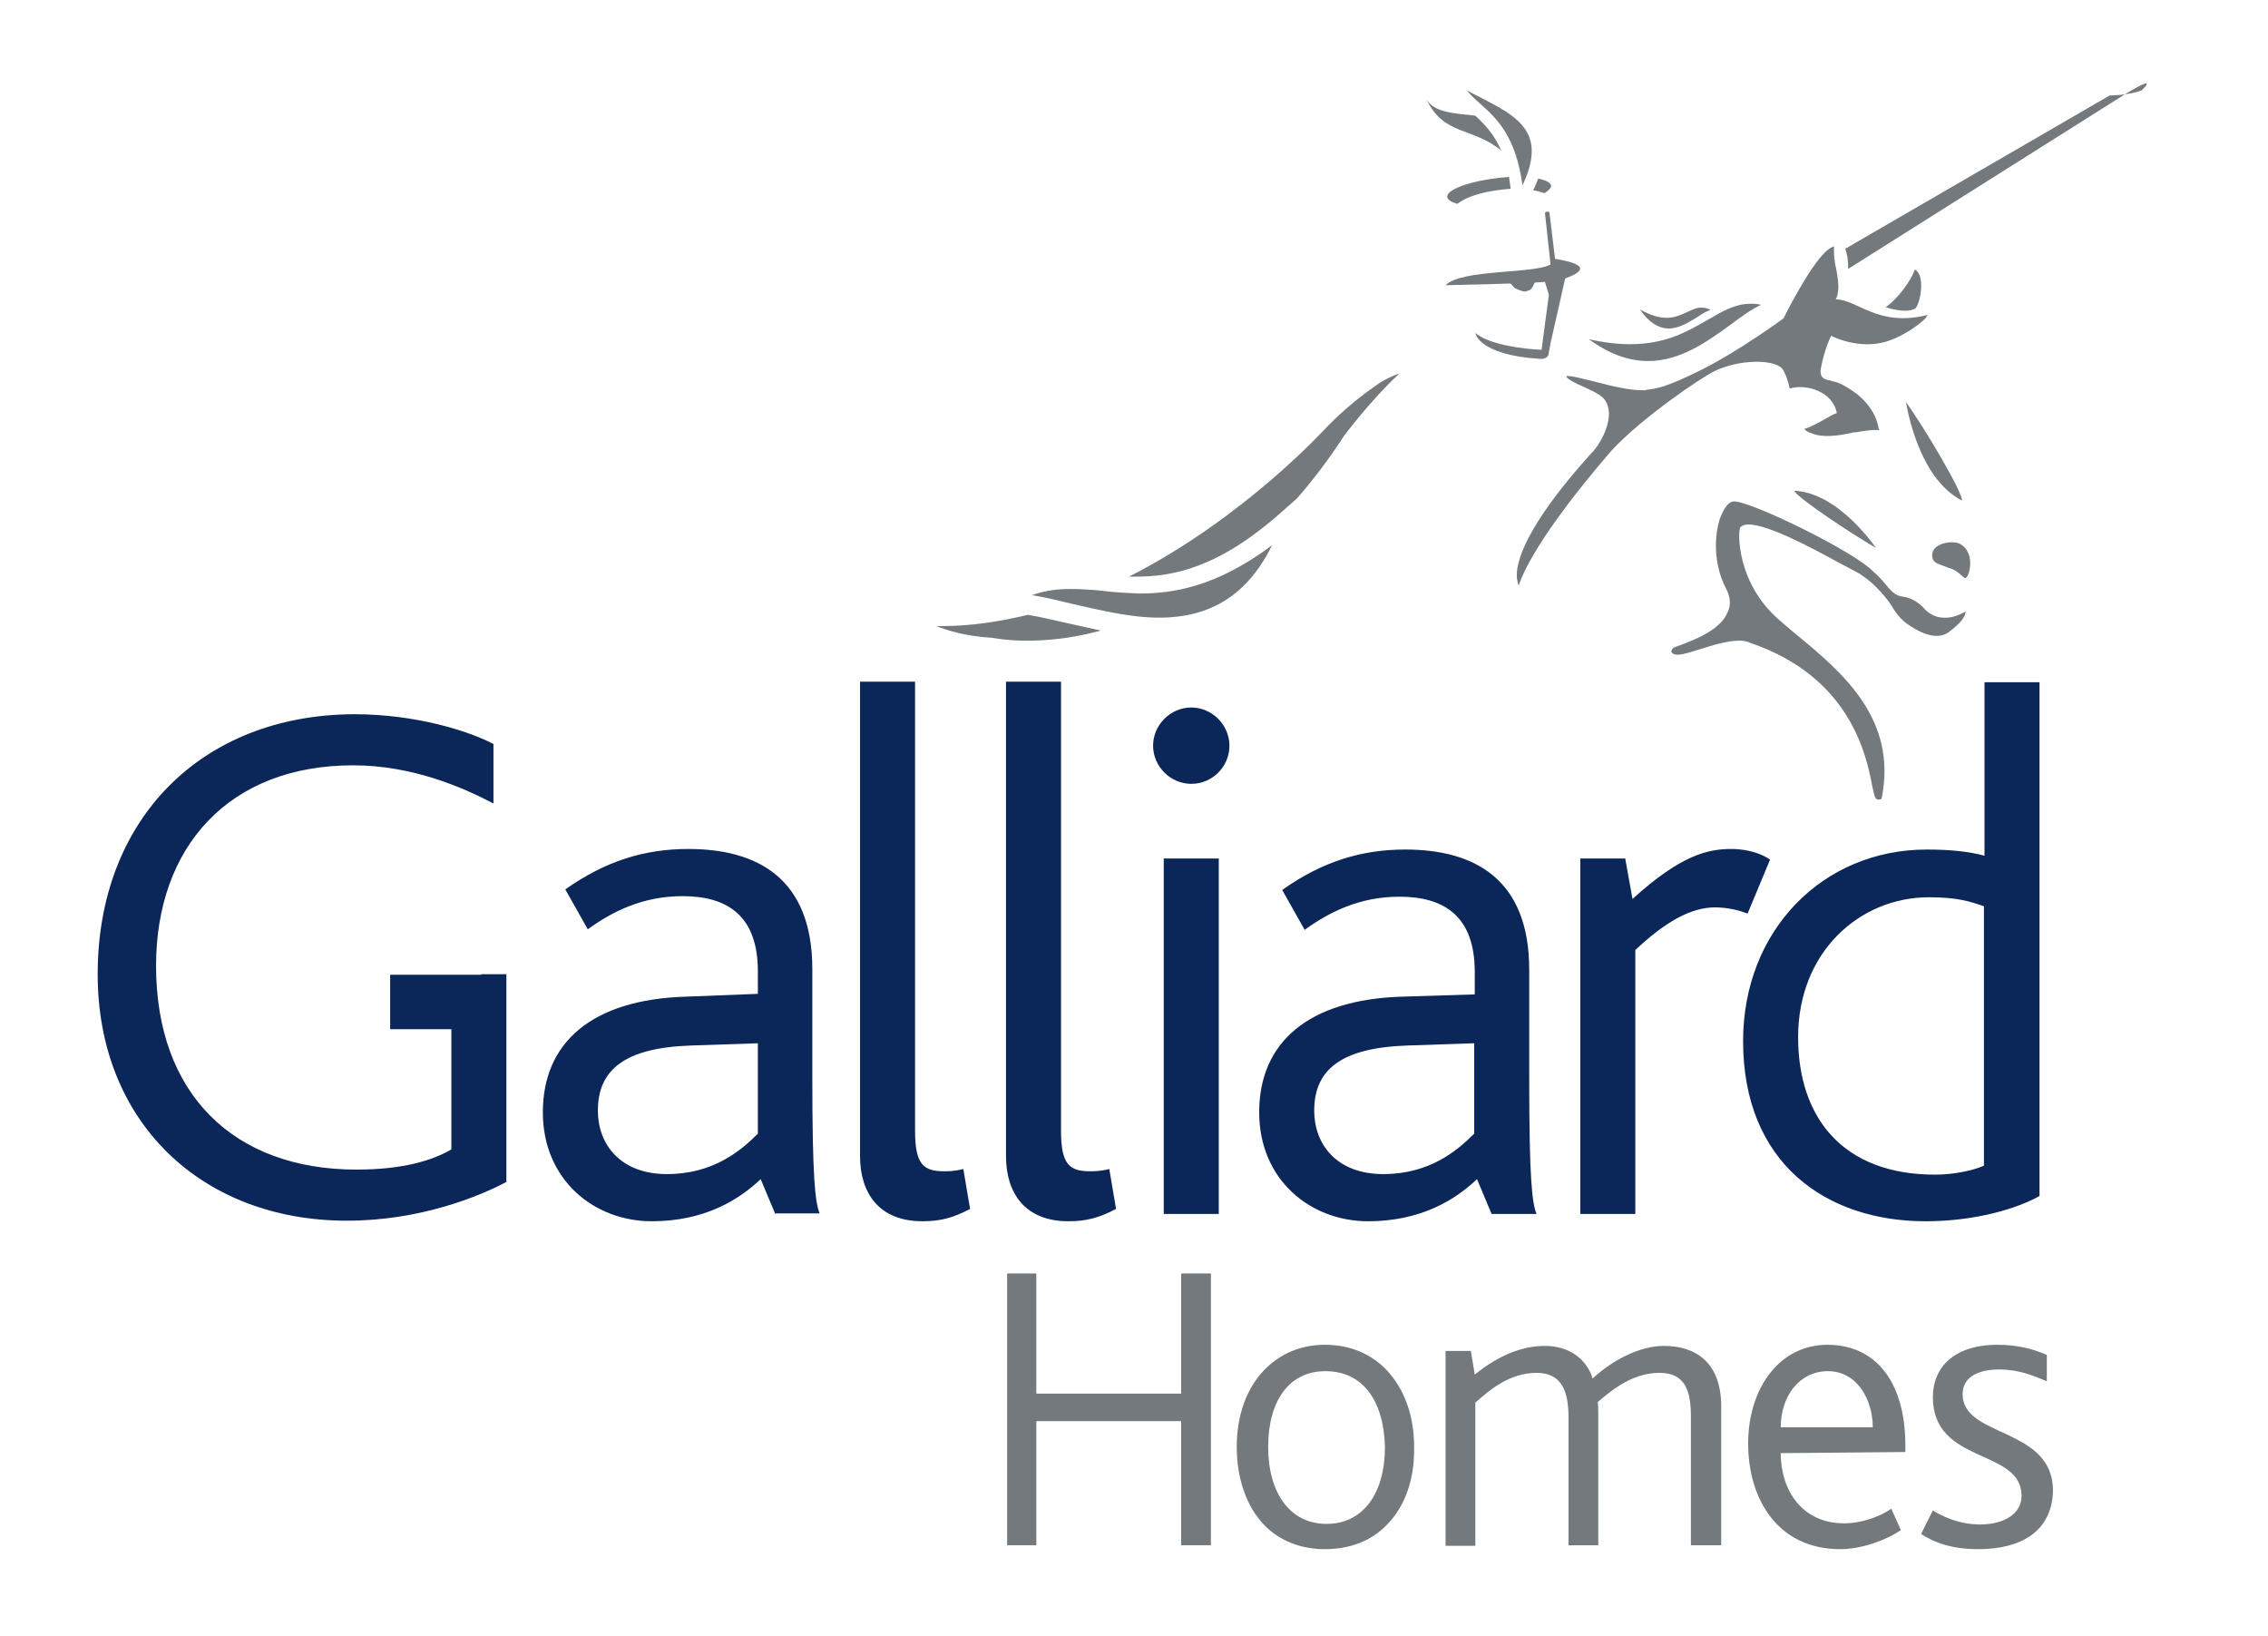
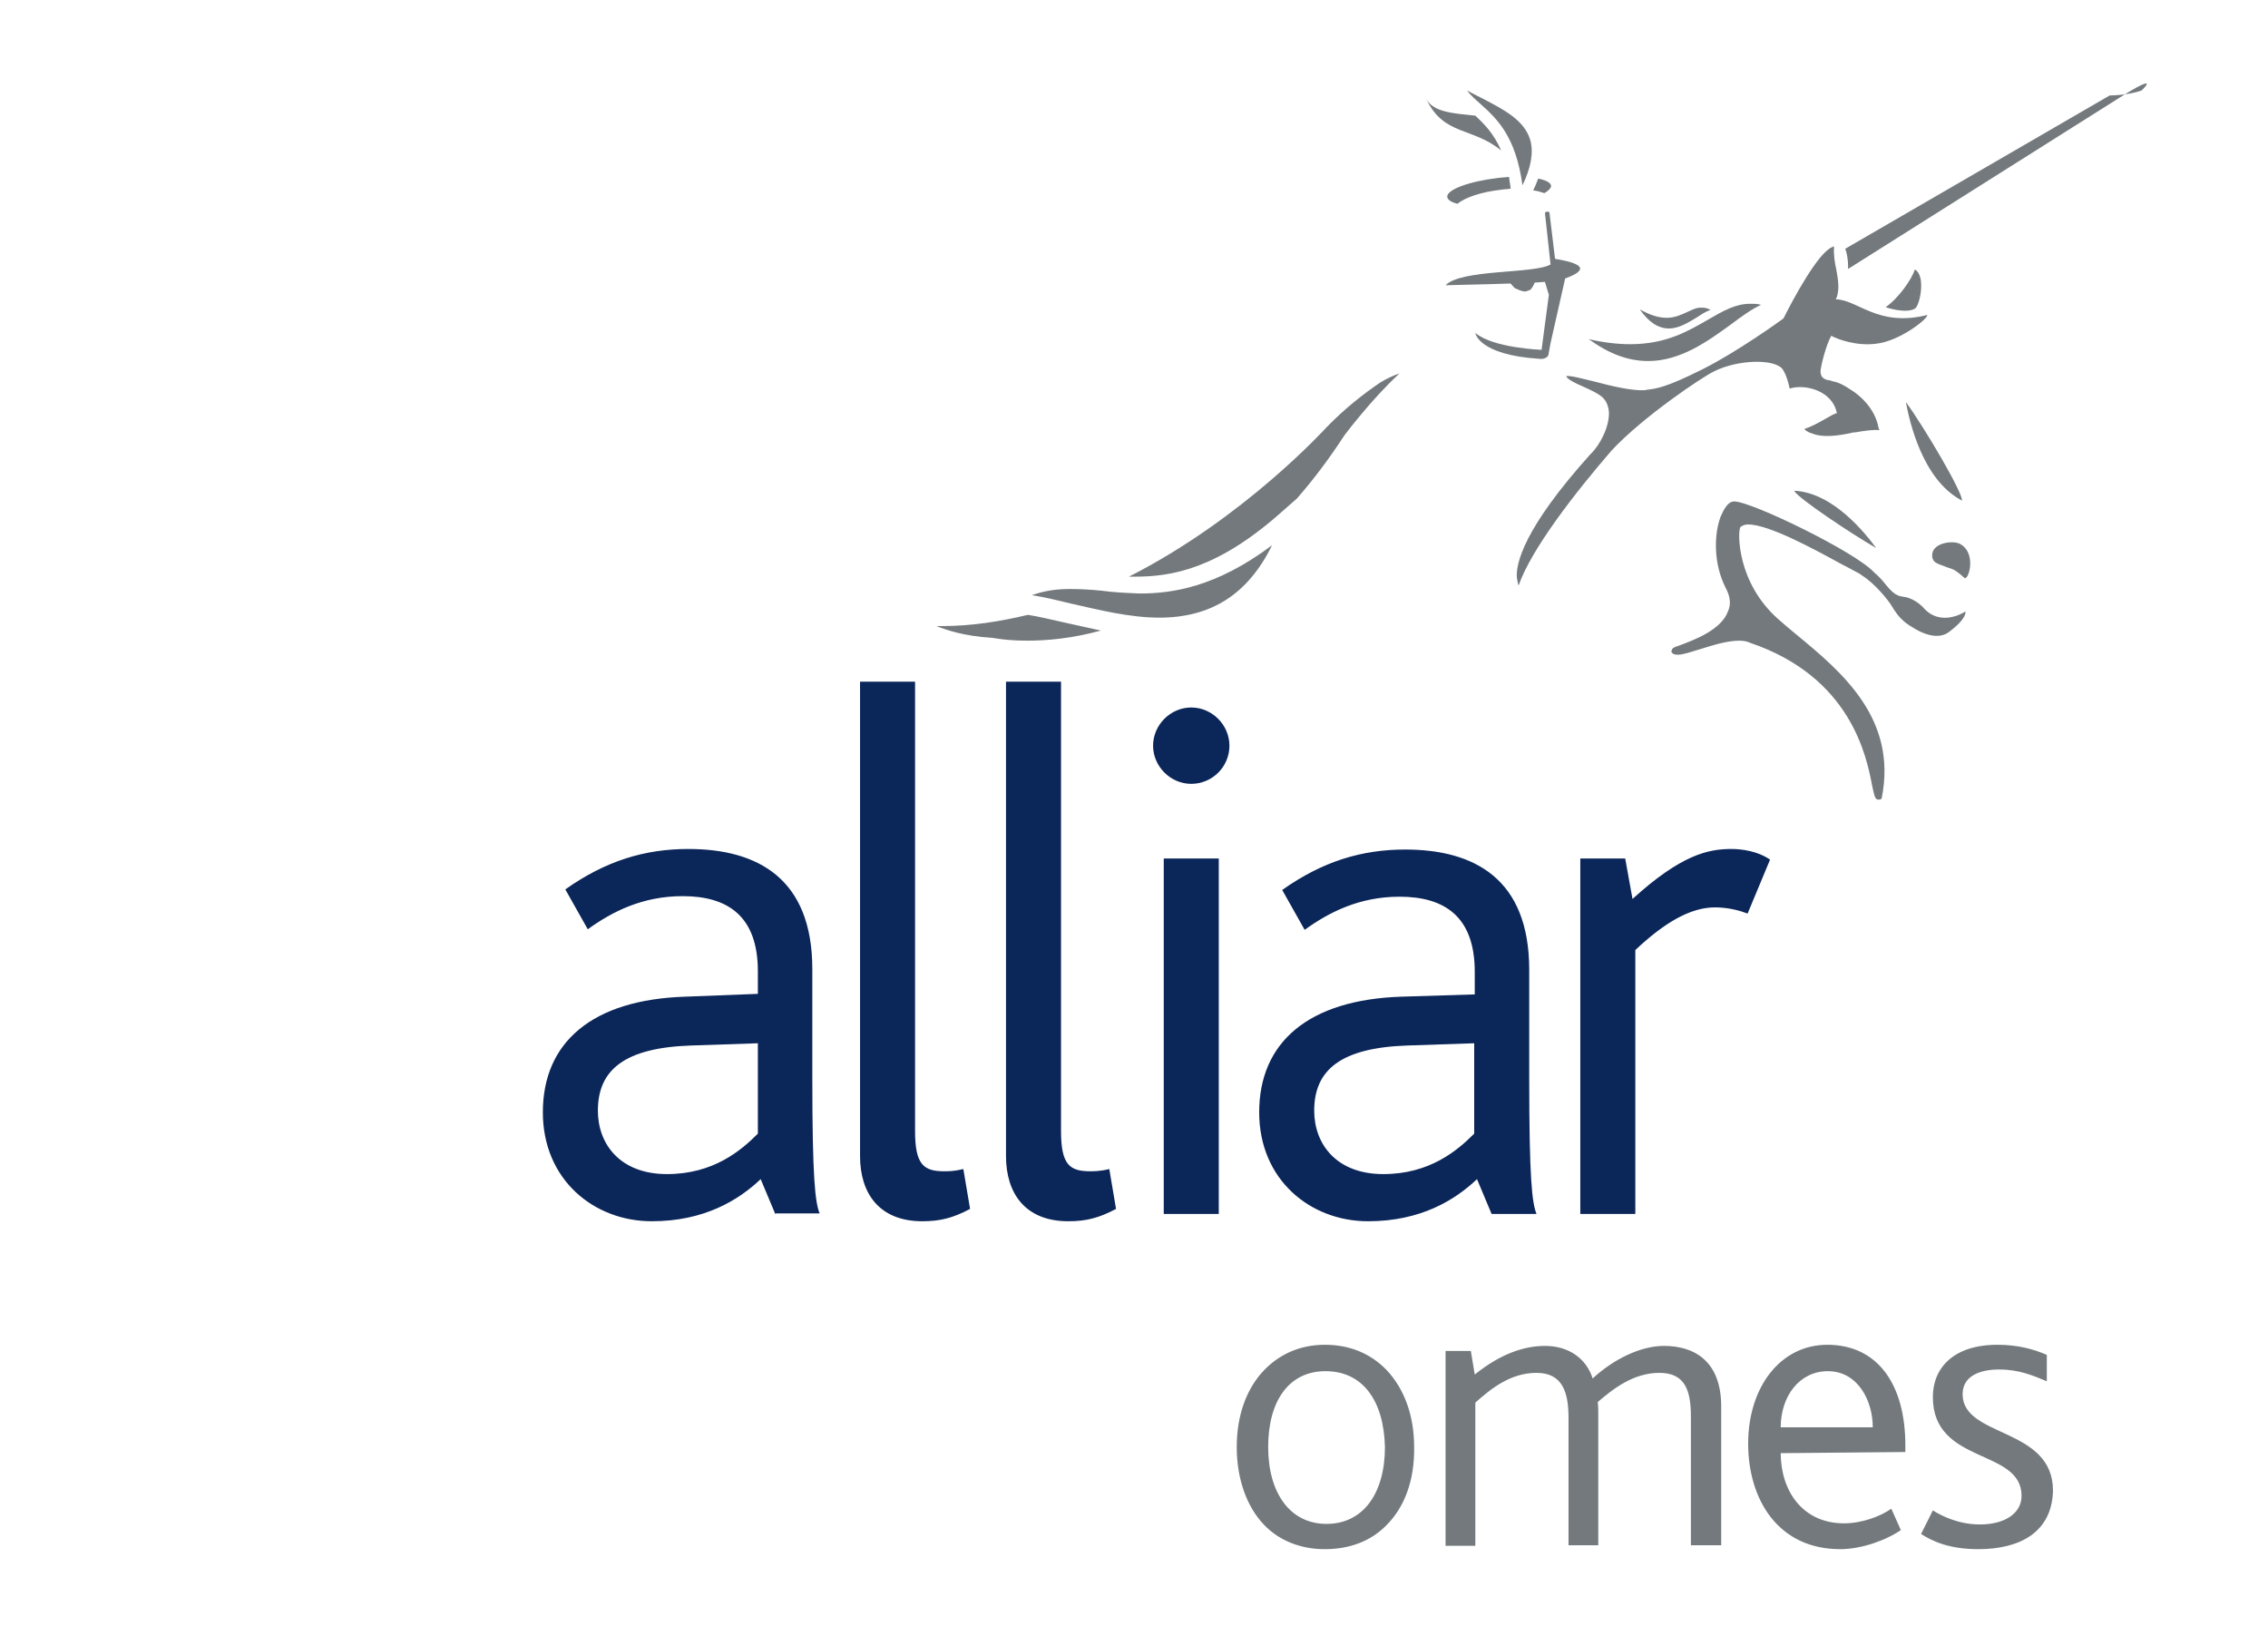
<svg xmlns="http://www.w3.org/2000/svg" version="1.1" id="Layer_1" x="0px" y="0px" width="404px" height="291.4px" viewBox="0 0 404 291.4" style="enable-background:new 0 0 404 291.4;" xml:space="preserve">
  <style type="text/css">
	.st0{fill-rule:evenodd;clip-rule:evenodd;fill:#73797C;}
	.st1{fill-rule:evenodd;clip-rule:evenodd;fill:#0B2659;}
</style>
  <g>
-     <polygon class="st0" points="210.4,275.2 210.4,253.1 184.6,253.1 184.6,275.2 179.4,275.2 179.4,226.8 184.6,226.8 184.6,248.2    210.4,248.2 210.4,226.8 215.7,226.8 215.7,275.2  " />
    <path class="st0" d="M247,271.6c-2.7,2.8-6.5,4.3-11,4.3c-4.3,0-8.1-1.5-10.8-4.3c-3.1-3.2-4.9-8.2-4.9-13.9   c0-5.7,1.8-10.5,4.9-13.7c2.8-2.9,6.5-4.5,10.8-4.5c4.5,0,8.2,1.6,11,4.5c3.1,3.3,4.9,8,4.9,13.7C252,263.6,250.2,268.4,247,271.6z    M236.1,244.2c-6.5,0-10.2,5.3-10.2,13.5c0,8.2,3.9,13.7,10.4,13.7c6.5,0,10.4-5.4,10.4-13.7C246.5,249.5,242.8,244.2,236.1,244.2z    M301.2,275.2v-22.9c0-4.6-1-7.8-5.6-7.8c-4.7,0-8.3,2.9-11,5.2c0.1,0.6,0.1,1.5,0.1,2.1v23.4h-5.3v-22.7c0-4.6-1.1-8-5.7-8   c-4.7,0-8.2,2.9-10.9,5.3v25.5h-5.3v-34.7h4.5l0.7,4.2c4.6-3.7,8.8-5.1,12.5-5.1c4.3,0,7.4,2.3,8.5,5.8c3.8-3.5,8.6-5.8,12.7-5.8   c5.3,0,10.2,2.6,10.2,10.8v24.7L301.2,275.2L301.2,275.2z M317.2,258.8c0,6.6,3.8,12.5,11.3,12.5c3.1,0,6.4-1.2,8.4-2.6l1.7,3.8   c-2.6,1.8-7,3.4-10.8,3.4c-11.1,0-16.4-8.9-16.4-18.8c0-10,5.7-17.6,14.1-17.6c9,0,13.9,7.1,13.9,17.9c0,0.4,0,0.8,0,1.2   L317.2,258.8L317.2,258.8z M325.6,244.2c-5.1,0-8.4,4.5-8.4,10h16.4C333.6,249.4,330.9,244.2,325.6,244.2z M352.4,275.9   c-5,0-8-1.3-10.2-2.7l2.1-4.2c1.6,1,4.6,2.5,8.4,2.5c4.3,0,7.4-1.9,7.4-5.1c0-8.5-15.8-5.5-15.8-17.6c0-5.1,3.6-9.3,11.5-9.3   c3.7,0,6.5,0.8,8.8,1.8v4.7c-2.4-1-4.9-2.1-8.5-2.1c-3.5,0-6.5,1.2-6.5,4.4c0,7.8,16.1,5.8,16.1,17.2   C365.5,272.9,359.8,275.9,352.4,275.9z" />
    <path class="st1" d="M138.1,216.2l-2.6-6.2c-3.9,3.7-10,7.5-19.4,7.5c-10.3,0-19.4-7.4-19.4-19.4c0-12.4,8.7-20.1,25.5-20.6   L135,177c0-0.9,0-2.4,0-4c0-9.8-5.3-13.4-13.4-13.4c-7.2,0-12.6,2.8-16.9,5.9l-4-7.1c7.2-5.1,14.2-7.2,21.9-7.2   c12.3,0,22.1,5.2,22.1,21.4v19.3c0,17.9,0.5,22.2,1.3,24.2h-8V216.2z M135,185.8l-11.9,0.4c-11.8,0.4-16.6,4.3-16.6,11.6   c0,6,4,11.3,12.3,11.3c8.3,0,13.2-4.2,16.2-7.2V185.8z M164.3,217.5c-7.7,0-11.1-5-11.1-11.6v-84.5h9.8v80c0,6,1.5,7.2,5.2,7.2   c0.7,0,1.8,0,3.4-0.4l1.2,7.1C169.8,216.9,167.5,217.5,164.3,217.5z M190.3,217.5c-7.7,0-11.1-5-11.1-11.6v-84.5h9.8v80   c0,6,1.5,7.2,5.2,7.2c0.6,0,1.8,0,3.4-0.4l1.2,7.1C195.8,216.9,193.5,217.5,190.3,217.5z M212.2,139.6c-3.7,0-6.8-3.1-6.8-6.8   c0-3.7,3.1-6.8,6.8-6.8c3.7,0,6.8,3.1,6.8,6.8C219,136.6,215.9,139.6,212.2,139.6z M207.3,216.2v-63.3h9.8v63.3H207.3z    M265.7,216.2l-2.6-6.2c-3.9,3.7-10,7.5-19.4,7.5c-10.3,0-19.4-7.4-19.4-19.4c0-12.4,8.7-20.1,25.5-20.6l12.9-0.4c0-0.9,0-2.4,0-4   c0-9.8-5.3-13.4-13.4-13.4c-7.2,0-12.6,2.8-16.9,5.9l-4-7.1c7.2-5.1,14.2-7.2,21.9-7.2c12.3,0,22.1,5.2,22.1,21.4v19.3   c0,17.9,0.5,22.2,1.3,24.2h-8V216.2z M262.6,185.8l-11.9,0.4c-11.8,0.4-16.6,4.3-16.6,11.6c0,6,4,11.3,12.3,11.3   c8.3,0,13.2-4.2,16.2-7.2L262.6,185.8L262.6,185.8z M311.3,162.7c-1.3-0.5-3.4-1.1-5.8-1.1c-4.3,0-8.9,2.6-14.2,7.6v47h-9.8v-63.3   h8l1.3,7.2c8.7-7.9,13.5-8.9,17.6-8.9c3.4,0,5.8,1.1,6.9,1.9L311.3,162.7z" />
    <path class="st0" d="M349.2,96.9c-1.2-0.7-4.7-0.3-5,1.7c-0.2,1.7,1.1,1.8,2.3,2.3c1.1,0.5,1.3,0.1,3.4,2   C350.6,103.6,352.2,98.6,349.2,96.9z M328.7,44.3l47.1-27.3c0,0,3.3,0,5.7-0.9c0,0,3.4-3.2-3,0.7l-49.3,31.1   C329.2,47.8,329.3,46,328.7,44.3z M341.2,54.9c0.9-0.9,1.8-5.9-0.1-6.9c-0.6,1.8-2.9,5.1-5.2,6.7C335.8,54.7,339.6,56,341.2,54.9z    M350.1,108.9c0,0-4.4,3-7.6-0.8c0,0-1.1-1.2-2.8-1.7c-1.2-0.3-1.9,0.1-3.8-2.3c-0.7-0.9-1.4-1.6-2.1-2.2   c-3.3-3.6-21.8-12.6-24.9-12.6c-0.2,0-0.4,0.1-0.5,0.1c-0.7,0.3-1.3,1.2-1.9,2.6c-1.2,3.2-1.3,8.4,0.9,12.7c0.8,1.5,1,2.9,0.4,4.2   c-1.2,3.3-6.1,5.1-8.5,6c-1.2,0.4-1.4,0.5-1.5,0.9l-0.1,0.2l0.1,0.2c0.2,0.3,0.5,0.4,1.1,0.4c0.9,0,2.3-0.5,4-1   c2.2-0.7,4.8-1.5,6.9-1.5c0.7,0,1.4,0.1,2,0.4c17.9,6.1,20.7,20.2,21.7,25.5c0.4,1.8,0.5,2.4,1.1,2.4h0.2l0.3-0.1l0.1-0.2   c2.8-14.1-7.1-22.4-15.1-29c-1.2-1-2.3-1.9-3.3-2.8c-7.4-6.5-7.3-15.5-6.8-16.4l0.1-0.1c0.3-0.2,0.7-0.4,1.3-0.4   c3.6,0,11.4,4.2,16.5,7c1.4,0.7,2.6,1.4,3.4,1.8c0.1,0.1,0.3,0.2,0.4,0.3c2.4,1.5,4.7,4.5,5.2,5.3c1.5,2.6,2.7,3.3,4.4,4.3   c2.1,1.2,4.3,1.6,5.8,0.5C350.5,110.1,350.1,108.9,350.1,108.9z M245.9,68.1c-3.1,2.1-6.4,4.7-9.6,8c-0.2,0.2-14.7,16.2-35.2,26.6   c0.4,0,0.7,0,1.1,0c6.6,0,14.8-1.4,26.3-11.7l2.5-2.2c2.9-3.3,5.7-7,8.5-11.3c0.1-0.1,4.7-6.3,9.8-11   C248.1,66.9,246.9,67.5,245.9,68.1z M189.3,110.8c-2.2-0.5-4.3-1-6.2-1.3c-5,1.2-10.1,2-15.3,2c-0.3,0-0.6,0-1,0   c1.8,0.7,4.9,1.8,10,2.1c0.1,0,2.4,0.5,6.2,0.5c3.5,0,8-0.4,13.1-1.8C193.8,111.8,191.5,111.3,189.3,110.8z M264.2,17.6   c-1-0.5-2-1-2.9-1.5c0.7,0.9,1.5,1.6,2.4,2.4c2.9,2.6,6.3,5.7,7.5,14.5c1.5-3.1,2-5.8,1.4-8C271.6,21.4,267.8,19.5,264.2,17.6z" />
    <path class="st0" d="M326.2,59.8c1.1,0.6,4.5,1.9,8.1,1.4c4.2-0.5,9.2-4.5,9-5.1c-8.8,2.2-12.3-2.7-16.3-2.8l0.2-0.4   c0.5-1.6,0.2-3.2-0.1-4.9c-0.3-1.3-0.5-2.7-0.4-4.1c-0.1,0-0.2,0-0.3,0.1c-2.5,0.9-7,9.3-8.6,12.5l-0.1,0.2   c-0.1,0.1-8.1,5.9-14.5,9.1c-6.6,3.3-8.2,3.4-9.7,3.6c-0.2,0-0.4,0.1-0.6,0.1c-2.2,0.1-5.7-0.7-8.7-1.5c-2.1-0.5-4.6-1.2-5.2-1   c0.1,0.5,1.7,1.3,2.9,1.8c1.3,0.6,2.7,1.2,3.6,2c0.6,0.6,1,1.4,1.1,2.6c0.1,2.6-1.6,5.9-3.3,7.5c-11.9,13.2-13.3,19.5-13.1,22   c0.1,0.6,0.2,1.1,0.3,1.4c2.3-6.6,10.2-16.7,16.6-24.1c5.5-5.9,16-13,18.3-14.1c4.3-2.1,10.6-2.2,12.1-0.4c0.6,0.9,1,2.1,1.3,3.5   c2.9-0.9,7.7,0.5,8.4,4.4c-0.7,0-3.3,2-5.8,2.8c0.1,0.1,0.2,0.2,0.3,0.3c0.3,0.2,0.7,0.4,1.1,0.5c2,0.8,4.6,0.4,7-0.1   c0.2-0.1,0.5-0.1,0.7-0.1c1.7-0.3,3.2-0.5,4.3-0.4c-0.1-0.1-0.1-0.3-0.2-0.5c-0.5-2.8-2.6-5.3-5.1-6.8c-0.6-0.4-1.8-1.2-3.1-1.4   l-0.2-0.1c-0.1,0-0.1,0-0.1,0c-0.2-0.1-0.3-0.1-0.5-0.1c-0.7-0.2-1.4-0.5-1.3-1.8C324.4,65.1,325.2,61.6,326.2,59.8z" />
    <path class="st0" d="M304.3,56.9c-3.5,2-7.4,4.4-13.9,4.4c-2.3,0-4.8-0.3-7.4-0.9c3.6,2.6,7,3.9,10.6,3.9c5.8,0,10.7-3.6,14.7-6.5   c2-1.5,3.8-2.8,5.4-3.5c-0.6-0.2-1.3-0.2-1.9-0.2C309.1,54.1,306.9,55.4,304.3,56.9z" />
    <path class="st0" d="M300.7,55.5c-1.1,0.5-2.3,1.1-3.8,1.1c-1.5,0-3-0.5-4.8-1.5c1.6,2.3,3.3,3.4,5.2,3.4c1.8,0,3.5-1.1,5-2   c0.9-0.6,1.7-1.1,2.4-1.3c-0.5-0.3-1-0.4-1.4-0.4C302.3,54.7,301.6,55.1,300.7,55.5z M349.4,89.1c0.1,0,0.1,0.1,0.1,0.1   c0.2-1.4-6.8-13.2-10-17.6C340.1,74.9,342.4,85.4,349.4,89.1z M319.6,87.4c0.6,1.3,10.4,7.8,14.6,10.2   C332.3,95,326.5,87.7,319.6,87.4L319.6,87.4z M277,46.1l-1-8.3c-0.5-0.3-0.8,0.1-0.8,0.1l1,9.2c-2.9,1.7-15.9,0.8-18.7,3.7   c0,0,14.9-0.3,17.7-0.6l0.7,2.3l-1.3,9.8c0,0-8.6-0.3-11.8-3c0,0,0.5,3.9,11.4,4.6c0.6,0.1,1.3-0.1,1.6-0.6l0.4-2.2l2.6-11.5   C281.5,48.6,283.8,47.2,277,46.1z M275.1,34.4c0.7-0.4,1.2-0.9,1.2-1.3c-0.1-0.6-0.9-1-2.3-1.3c-0.3,0.7-0.5,1.4-0.9,2.1   C273.9,34,274.5,34.2,275.1,34.4z M267.3,33.8c0.6-0.1,1.2-0.1,1.8-0.2c-0.1-0.7-0.2-1.4-0.3-2.1c-0.6,0.1-1.3,0.1-2,0.2   c-5.1,0.6-9.2,2.1-9,3.4c0.1,0.5,0.7,0.9,1.8,1.2C261.1,35.1,263.9,34.2,267.3,33.8z M262.8,20.6c-3.8-0.4-7.4-0.6-8.7-2.9   c3.1,6.5,8.2,4.9,13.3,9.1C266.1,23.8,264.4,22.1,262.8,20.6z M196.2,105.2c-2-0.2-3.8-0.3-5.6-0.3c-2,0-4.3,0.2-6.8,1.1   c2.1,0.3,4.5,0.9,7,1.5c4.9,1.1,10.4,2.5,15.7,2.5c9.3,0,15.8-4.2,20.1-12.9c-10,7.5-17.8,8.6-23.6,8.6   C200.6,105.6,198.4,105.5,196.2,105.2z" />
-     <path class="st1" d="M85.7,173.6h-5.4H69.5v4.2v5.5h10.9v21.4c-3.4,2-8.7,3.6-16.9,3.6c-21.9,0-35.7-13.5-35.7-36.3   c0-21.1,12.9-35.7,35.1-35.7c10.5,0,19.5,3.9,25,6.8v-10.6c-4.4-2.3-13.8-5.3-24.8-5.3c-27.3,0.1-45.7,18.8-45.7,46.3   c0,26.3,18.5,43.9,44.4,43.9c13,0,23.5-4.3,28.4-6.9v-37H85.7z" />
    <path class="st0" d="M269.8,51.3c2.1,1,2,0.5,2.6,0.4c0.6-0.1,1.3-2.2,1.3-2.2h-5.5L269.8,51.3z" />
-     <path class="st1" d="M343,217.5c-17.7,0-32.5-10.3-32.5-32.1c0-19.7,14.2-34.1,32.7-34.1c4.5,0,7.7,0.4,10.3,1.1v-30.9h9.8v91.5   C359.4,215.2,352,217.5,343,217.5z M353.4,161.4c-2.6-0.9-4.8-1.6-9.8-1.6c-12.4,0-23.3,9.8-23.3,24.9c0,14.3,7.9,24.5,24.4,24.5   c3.2,0,6.7-0.7,8.7-1.6V161.4z" />
  </g>
</svg>